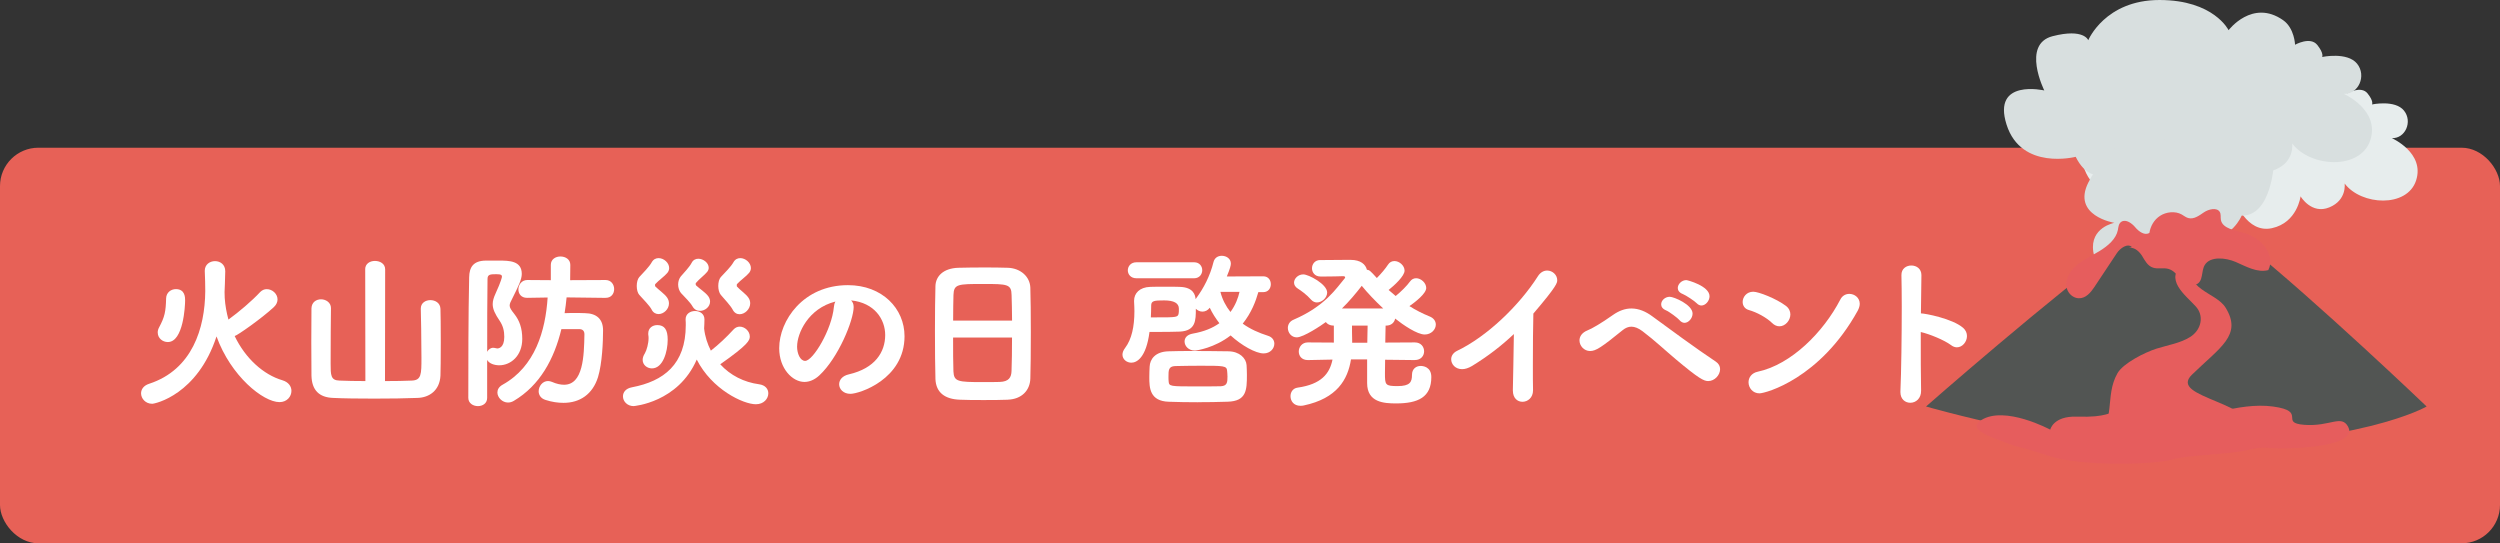
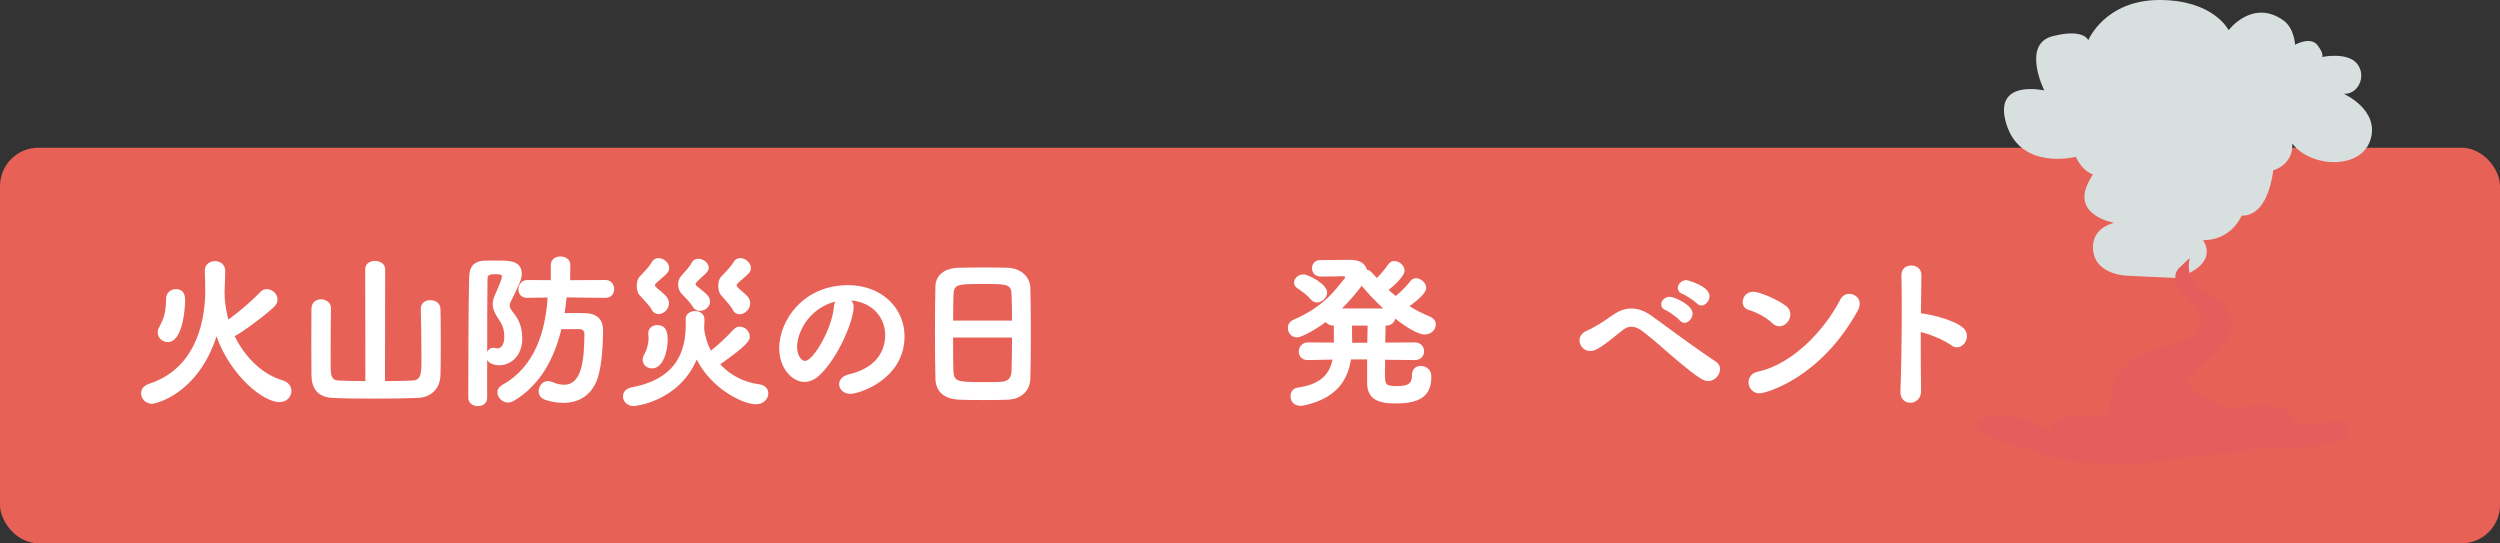
<svg xmlns="http://www.w3.org/2000/svg" id="_レイヤー_2" data-name="レイヤー 2" viewBox="0 0 613 133.22">
  <rect x="0" y="0" width="613" height="133.22" fill="#333333" stroke="none" />
  <defs>
    <style>
      .cls-1 {
        fill: #e7eded;
      }

      .cls-2 {
        fill: #e65d5d;
      }

      .cls-3 {
        fill: #fff;
      }

      .cls-4 {
        fill: #e76157;
      }

      .cls-5 {
        fill: #d8dfdf;
      }

      .cls-6 {
        fill: #525553;
      }
    </style>
  </defs>
  <g id="_レイヤー_17" data-name="レイヤー 17">
    <g>
      <rect class="cls-4" y="36.22" width="613" height="97" rx="9.41" ry="9.41" />
      <g>
-         <path class="cls-1" d="M539.98,47.54c-1.88,2.25-9.39,9.02-13.62,.45,0,0-12.21,3.16-15.5-7.21-3.29-10.37,8.45-7.66,8.45-7.66,0,0-5.17-10.37,1.88-12.17,7.04-1.8,7.98,.9,7.98,.9,0,0,3.76-9.02,15.97-9.02s15.5,6.76,15.5,6.76c0,0,5.33-7.06,12.21-2.25,2.58,1.8,2.7,5.52,2.7,5.52,0,0,3.41-1.92,4.97,.04,1.57,1.95,1.1,2.71,1.1,2.71,0,0,5.64-1.2,7.83,1.5,2.19,2.71,.31,6.91-2.97,6.76,0,0,8.14,3.61,5.95,10.37-2.19,6.76-13.46,6.16-17.53,.75,0,0,.63,4.06-3.76,5.86-4.38,1.8-7.04-2.71-7.04-2.71,0,0-.78,6.46-7.04,7.81-6.26,1.35-9.08-6.91-9.08-6.91,0,0,.02,3.31-4.54,3.31-3.13,0-3.44-4.81-3.44-4.81Z" />
        <g>
          <path class="cls-5" d="M523.85,37.96c-2.05,2.47-10.27,9.86-14.89,.49,0,0-13.35,3.45-16.95-7.89-3.6-11.34,9.25-8.38,9.25-8.38,0,0-5.65-11.34,2.05-13.31,7.7-1.97,8.73,.99,8.73,.99,0,0,4.11-9.86,17.46-9.86s16.95,7.4,16.95,7.4c0,0,5.82-7.72,13.35-2.47,2.82,1.97,2.95,6.04,2.95,6.04,0,0,3.72-2.1,5.44,.04,1.71,2.14,1.2,2.96,1.2,2.96,0,0,6.16-1.31,8.56,1.64,2.4,2.96,.34,7.56-3.25,7.4,0,0,8.9,3.94,6.51,11.34-2.4,7.4-14.72,6.74-19.17,.82,0,0,.68,4.44-4.11,6.41-4.79,1.97-7.7-2.96-7.7-2.96,0,0-.86,7.07-7.7,8.55-6.85,1.48-9.93-7.56-9.93-7.56,0,0,.03,3.62-4.96,3.62-3.42,0-3.77-5.26-3.77-5.26Z" />
          <path class="cls-5" d="M521.88,67.62s-7.75,0-8.61-5.93c-.86-5.93,5.17-7.05,5.17-7.05,0,0-10.54-1.72-6.35-9.95,4.19-8.23,11.94-11.94,11.94-11.94l33.59,6.68s-.43,13.55-7.97,13.45c0,0-2.37,6.02-9.47,6.02,0,0,4.52,5.76-6.46,9.28" />
        </g>
-         <path class="cls-6" d="M550.24,59.59c-.47,.15-4.17,1.62-5.63,1.01-3.55-1.49-5.49-3.25-9.44-2.74-.39,.05-.84,.06-1.07,.33-.22,.26-.15,.62-.15,.94,0,1.32-1.56,2.47-3.07,2.25-.99-.14-1.78-.75-2.62-1.23-1.8-1.04-3.98-1.52-6.14-1.45-19.01,13.88-49.86,40.97-49.86,40.97,0,0,35.15,10.17,60.55,9.93,46.13-.43,62.2-9.93,62.2-9.93,0,0-26.89-25.71-44.76-40.09Z" />
-         <path class="cls-2" d="M522.74,60.58c-1.07-1.03-2.9,.3-3.69,1.5-1.84,2.78-3.69,5.55-5.53,8.33-.87,1.31-2.11,2.81-3.86,2.72-1.04-.05-1.94-.7-2.44-1.48-1.24-1.94-.29-4.45,1.42-6.1,1.71-1.65,4.05-2.7,6.14-3.98,2.1-1.28,4.09-2.98,4.52-5.16,.14-.73,.17-1.58,.85-2.03,1.14-.73,2.62,.39,3.44,1.38,.82,1,2.34,2.09,3.45,1.33,.25-1.61,1.11-3.2,2.61-4.17,1.5-.98,3.71-1.22,5.29-.34,.55,.3,1.02,.72,1.64,.89,1.38,.37,2.69-.64,3.83-1.41,1.14-.77,3.08-1.24,3.83-.17,.42,.6,.19,1.37,.33,2.07,.41,2.09,3.53,2.56,5.87,3.22,4.26,1.22,7.56,5.51,5.74,9.05-2.72,.7-5.42-.89-7.96-1.99-2.54-1.1-6.3-1.43-7.61,.73-.95,1.57-.27,4.03-2.14,4.79-1.32,.53-2.82-.35-3.73-1.33-.91-.97-1.73-2.17-3.13-2.52-1.19-.3-2.52,.1-3.68-.28-1.35-.44-1.99-1.73-2.66-2.83-.68-1.1-1.86-2.25-3.28-2.02" />
        <path class="cls-2" d="M537.47,91.87c6.85-6.7,12.43-9.67,8.24-16.44-2.43-3.92-10.44-4.14-8.79-12.18l-2.88,2.72c-2.68,3.9,3.71,7.8,4.97,9.98,1.33,2.29,.43,5.15-1.97,6.67-2.4,1.52-5.45,1.98-8.24,2.86-2.94,.93-8.21,3.61-9.59,6.03-3.32,5.84,.01,11.57-5.94,16.72,17.06-2.06,39.93,2.61,41.99,.33-1.47-10.51-23.83-10.78-17.79-16.7Z" />
        <path class="cls-2" d="M520.13,100.92c-3.5,0-3,1.49-10.92,1.24-5.77-.18-6.49,3.19-6.49,3.19,0,0-11.19-6.03-16.96-2.31-3.32,2.15,1.65,3.84,6.04,5.5,4.39,1.66,1.85,.35,10.37,3.19,8.51,2.84,26.64,2.13,30.48,.95,3.84-1.18,13.73-1.18,18.67-2.37,4.94-1.18,3.84,0,12.08-.47,8.24-.47,14.01-2.13,12.36-5.2-1.65-3.07-4.39,0-10.71-.47-6.32-.47,.82-3.31-7.69-4.49-8.51-1.18-19.22,3.31-19.22,3.31" />
      </g>
      <g>
        <path class="cls-3" d="M37.27,99c-1.57,0-2.68-1.28-2.68-2.55,0-.95,.58-1.9,1.98-2.35,10.59-3.46,13.68-13.64,13.76-22.7,0-1.4-.04-3.3-.12-4.9v-.12c0-1.52,1.24-2.35,2.51-2.35s2.51,.82,2.51,2.47c0,1.32-.17,5.11-.17,5.11,.04,.62,.04,1.19,.04,1.44,.12,1.85,.45,3.63,.91,5.31,2.55-1.85,5.77-4.57,7.79-6.76,.5-.49,1.03-.7,1.61-.7,1.36,0,2.64,1.15,2.64,2.51,0,.62-.25,1.28-.91,1.9-2.97,2.76-8.9,6.92-9.6,7.09,2.64,5.52,7.09,9.48,11.7,10.84,1.52,.45,2.22,1.52,2.22,2.6,0,1.4-1.11,2.76-2.92,2.76-4,0-11.95-6.39-15.45-16.11-4.66,14.25-15,16.52-15.82,16.52Zm1.4-17.43c0-.41,.08-.82,.33-1.28,1.4-2.6,1.65-3.91,1.73-7.13,.04-1.48,1.24-2.27,2.39-2.27,2.27,0,2.27,2.06,2.27,2.8,0,1.28-.41,10.18-4.24,10.18-1.28,0-2.47-.95-2.47-2.31Z" />
        <path class="cls-3" d="M89.54,66.04c0-1.4,1.19-2.06,2.39-2.06,1.28,0,2.51,.7,2.51,2.06l-.04,27.4c2.43,0,4.78-.04,6.55-.12,2.39-.08,2.39-1.57,2.39-5.6,0-4.24-.12-11.04-.16-11.95v-.12c0-1.36,1.15-2.06,2.35-2.06s2.43,.7,2.47,2.14c.04,.82,.08,4.53,.08,8.2s-.04,7.33-.08,8.16c-.17,3.63-2.72,5.4-5.64,5.48-2.84,.12-6.76,.17-10.59,.17s-7.58-.04-10.09-.17c-3.42-.12-5.23-1.9-5.31-5.48,0-.78-.04-4.53-.04-8.28s.04-7.5,.04-8.2c.04-1.52,1.19-2.22,2.35-2.22s2.43,.78,2.43,2.14v.12c-.04,1.11-.08,9.68-.08,13.51,0,2.8,0,4.12,2.18,4.16,1.77,.08,4,.12,6.34,.12l-.04-27.4Z" />
        <path class="cls-3" d="M119.45,97.56c0,1.36-1.11,2.02-2.27,2.02s-2.35-.7-2.35-2.02c0-7.46,0-20.64,.21-29.58,.04-2.43,.99-4.04,4.04-4.08h3.3c2.47,0,5.56,.04,5.56,3.25,0,1.36-.78,2.93-2.31,6.02-.41,.78-.66,1.28-.66,1.73,0,.58,.37,1.11,1.15,2.1,1.24,1.57,1.94,3.46,1.94,6.1,0,4.16-2.84,6.47-5.64,6.47-1.24,0-2.51-.45-2.97-1.32v9.31Zm1.52-12.28c.17,0,.33,.04,.54,.08,.12,.04,.29,.08,.41,.08,.29,0,1.73-.12,1.73-2.84,0-1.44-.29-2.68-1.11-3.91-1.15-1.69-1.73-2.88-1.73-4.12,0-.82,.25-1.61,.7-2.6,1.4-3.05,1.57-4.04,1.57-4.12,0-.41-.21-.62-1.4-.62-1.52,0-2.14,.08-2.14,1.19-.08,5.03-.08,11.41-.08,17.84,.29-.58,.82-.99,1.52-.99Zm27.52-12.24l-9.56-.12c-.12,1.32-.29,2.6-.49,3.87,.82-.04,1.65-.04,2.51-.04s1.69,0,2.51,.04c2.8,.04,4.41,1.44,4.41,4.2s-.21,8.12-1.24,11.49c-1.32,4.2-4.45,6.3-8.45,6.3-1.36,0-2.84-.21-4.37-.7-1.24-.37-1.73-1.28-1.73-2.14,0-1.24,.95-2.51,2.31-2.51,.29,0,.62,.08,.95,.21,1.11,.49,2.1,.7,2.97,.7,4.7,0,4.9-7.09,4.99-12.36,0-.78-.37-1.28-1.28-1.28h-4.37c-1.77,7.33-5.27,13.8-11.66,17.59-.49,.29-.95,.41-1.44,.41-1.4,0-2.59-1.24-2.59-2.47,0-.7,.37-1.4,1.28-1.9,7.99-4.45,10.51-13.23,11.04-21.38l-4.99,.08h-.08c-1.44,0-2.1-1.03-2.1-2.06,0-1.11,.78-2.31,2.18-2.31l5.77,.04v-3.75c0-1.4,1.2-2.06,2.35-2.06,1.24,0,2.43,.7,2.43,2.06l-.04,3.75,8.69-.04c1.36,0,2.1,1.11,2.1,2.23s-.7,2.14-2.06,2.14h-.04Z" />
        <path class="cls-3" d="M155.39,99.58c-1.61,0-2.64-1.19-2.64-2.39,0-.99,.66-1.94,2.22-2.23,7.75-1.48,13.18-5.6,13.18-15.24,0-.45,0-.82-.04-1.32v-.12c0-1.32,1.15-2.02,2.31-2.02s2.31,.66,2.31,2.06c0,.78-.04,1.48-.08,2.22,.21,1.98,.82,3.79,1.65,5.44,1.94-1.52,3.83-3.3,5.56-5.19,.45-.49,.99-.7,1.52-.7,1.24,0,2.47,1.11,2.47,2.43,0,.91-.37,1.98-7.25,6.8,2.47,2.72,5.85,4.41,9.52,4.9,1.57,.21,2.27,1.19,2.27,2.22,0,1.32-1.11,2.68-3.05,2.68-3.09,0-10.79-3.63-14.5-10.96-4.57,10.55-15.41,11.41-15.45,11.41Zm4.41-23.65c-.58-1.07-2.02-2.47-3.05-3.63-.41-.45-.62-1.32-.62-2.18s.21-1.73,.62-2.18c.87-.95,2.47-2.55,3.05-3.62,.41-.74,1.03-1.03,1.69-1.03,1.28,0,2.59,1.15,2.59,2.43,0,.37-.12,.78-.41,1.15-.7,.87-2.1,1.81-3.01,2.8-.04,.04-.04,.17-.04,.25,0,.12,0,.25,.04,.29,.74,.78,2.31,1.85,2.92,2.76,.33,.49,.45,.95,.45,1.44,0,1.4-1.28,2.6-2.55,2.6-.62,0-1.28-.29-1.69-1.07Zm-2.22,12.32c0-.49,.17-1.03,.54-1.61,.45-.74,.91-2.47,.91-3.71,0-.21,0-.41-.04-.62-.04-.16-.04-.37-.04-.54,0-1.36,1.07-2.06,2.22-2.06,1.81,0,2.55,1.19,2.55,3.58,0,2.93-1.15,7.04-3.87,7.04-1.19,0-2.27-.86-2.27-2.1Zm14.05-12.03c-.7,0-1.36-.29-1.81-1.07-.58-1.03-1.85-2.22-2.84-3.3-.45-.54-.7-1.32-.7-2.1,0-.74,.25-1.48,.66-1.98,.78-.91,2.1-2.27,2.64-3.3,.37-.74,.99-1.03,1.65-1.03,1.24,0,2.55,1.03,2.55,2.22,0,.33-.12,.66-.37,.99-.62,.78-1.98,1.77-2.76,2.72-.04,.04-.08,.16-.08,.25,0,.16,.08,.33,.12,.37,.82,.78,2.31,1.73,2.97,2.64,.33,.45,.45,.91,.45,1.32,0,1.28-1.24,2.27-2.47,2.27Zm8.03-.29c-.58-1.07-1.94-2.47-2.92-3.63-.41-.49-.62-1.36-.62-2.18,0-.87,.21-1.73,.62-2.18,.87-.95,2.51-2.55,3.09-3.62,.41-.74,1.03-1.03,1.69-1.03,1.28,0,2.6,1.15,2.6,2.43,0,.37-.12,.78-.41,1.15-.7,.87-2.1,1.81-3.01,2.8-.04,.04-.04,.21-.04,.33s0,.21,.04,.25c.7,.82,2.18,1.81,2.8,2.72,.33,.45,.45,.95,.45,1.4,0,1.44-1.32,2.68-2.6,2.68-.66,0-1.28-.33-1.69-1.11Z" />
        <path class="cls-3" d="M209.32,75.23c0,3.34-3.79,12.52-8.41,16.81-1.19,1.11-2.47,1.61-3.67,1.61-2.88,0-6.18-3.21-6.18-8.28,0-6.76,5.89-15.45,16.85-15.45,8.41,0,13.88,5.73,13.88,12.52,0,10.59-11.12,14.13-13.27,14.13-1.73,0-2.76-1.15-2.76-2.35,0-1.03,.74-2.06,2.39-2.43,6.43-1.48,8.9-5.48,8.9-9.64,0-3.83-2.6-7.91-8.36-8.49,.41,.41,.62,.91,.62,1.57Zm-13.88,9.72c0,1.77,.78,3.54,1.98,3.54,1.94,0,6.55-7.7,7.05-13.23,.04-.49,.16-.95,.37-1.32-6.71,1.69-9.39,7.87-9.39,11Z" />
        <path class="cls-3" d="M247.13,98.01c-1.77,.08-3.91,.08-5.97,.08s-4.12,0-5.77-.08c-3.67-.12-5.89-1.73-6.02-5.07-.08-2.68-.12-7.25-.12-11.87,0-4.08,.04-8.2,.12-10.96,.08-2.39,1.94-4.33,5.6-4.45,1.57-.04,4.12-.08,6.67-.08,2.06,0,4.12,.04,5.52,.08,3.09,.12,5.4,2.18,5.48,4.9,.08,2.51,.12,6.72,.12,10.88,0,4.61-.04,9.19-.12,11.37-.08,2.93-2.14,5.07-5.52,5.19Zm1.03-19.4c0-2.43-.08-4.7-.12-6.26-.04-2.68-1.03-2.72-6.92-2.72-6.26,0-7.25,0-7.33,2.72-.04,1.61-.08,3.83-.08,6.26h14.46Zm-14.46,4.16c0,3.25,0,6.39,.08,8.28,.12,2.55,1.11,2.64,7.25,2.64,1.52,0,3.05,0,4.12-.04,2.22-.08,2.84-1.11,2.88-2.72,.08-2.02,.12-5.03,.12-8.16h-14.46Z" />
-         <path class="cls-3" d="M308.55,71.61c-.62,2.22-1.69,5.07-3.83,7.75,1.81,1.32,3.96,2.27,6.18,2.97,1.07,.33,1.57,1.11,1.57,1.94,0,1.19-.99,2.39-2.64,2.39-1.94,0-5.44-1.98-8.08-4.41-3.91,3.05-8.32,3.71-8.78,3.71-1.52,0-2.51-1.11-2.51-2.22,0-.87,.58-1.69,2.02-1.94,2.76-.49,4.86-1.36,6.51-2.55-.91-1.19-1.73-2.43-2.35-3.79-.5,.66-1.15,.95-1.81,.95-.62,0-1.19-.29-1.61-.7,0,2.84,0,5.4-3.91,5.6-1.07,.04-3.17,.08-5.27,.08h-2.18c-.82,6.34-3.13,7.54-4.45,7.54-1.15,0-2.18-.82-2.18-1.98,0-.49,.21-1.07,.66-1.65,1.61-2.14,2.27-5.23,2.27-9.02,0-.74-.04-1.52-.08-2.31v-.25c0-1.77,1.32-3.3,3.96-3.38,1.07-.04,2.43-.04,3.75-.04s2.6,0,3.46,.04c3.46,.08,3.83,2.1,3.91,2.97v.04l.21-.29c1.73-2.35,3.34-5.36,4.2-8.86,.29-1.03,1.11-1.48,2.02-1.48,1.11,0,2.22,.7,2.22,1.9,0,.45-.17,1.19-.99,3.17l8.94-.04c1.24,0,1.85,.95,1.85,1.94s-.62,1.94-1.85,1.94h-1.19Zm-29.91-3.38c-1.4,0-2.1-.99-2.1-1.94s.7-1.98,2.1-1.98h14.17c1.32,0,1.98,.99,1.98,1.94s-.66,1.98-1.98,1.98h-14.17Zm15.08,30.4c-2.47,0-4.86-.04-7.09-.12-4.74-.12-4.82-3.46-4.82-6.02,0-.95,.04-1.85,.08-2.6,.08-1.77,1.32-3.67,4.66-3.75,1.44-.04,3.3-.08,5.31-.08,3.05,0,6.51,.04,9.35,.08,2.72,.04,4.33,1.69,4.45,3.38,.04,.78,.08,1.57,.08,2.39,0,3.71-.08,6.47-4.74,6.59-2.35,.08-4.82,.12-7.29,.12Zm-10.22-20.81c5.11,0,5.36,0,5.52-1.07,.04-.12,.04-.58,.04-1.07q0-2.02-3.62-2.02c-2.39,0-3.17,.08-3.17,1.24,0,.99-.04,1.98-.08,2.92h1.32Zm17.47,14.38c0-.41-.04-.86-.08-1.28-.08-1.24-.87-1.24-6.59-1.24-2.14,0-4.37,.04-6.18,.08-1.61,.08-1.61,1.03-1.61,2.64,0,.37,0,.74,.04,1.11,.12,1.24,.25,1.24,7.09,1.24,1.94,0,3.91,0,5.69-.04,1.61-.08,1.65-.99,1.65-2.51Zm-1.73-20.64c.5,1.94,1.36,3.54,2.47,4.94,1.24-1.69,1.89-3.46,2.22-4.94h-4.7Z" />
        <path class="cls-3" d="M346.88,88.29l-7.25-.08c0,1.24-.04,2.35-.04,3.25,0,2.92,.04,3.21,3.09,3.21s3.54-.99,3.54-2.76c0-1.48,1.03-2.18,2.14-2.18,.49,0,2.6,.16,2.6,2.72,0,4.94-3.21,6.47-8.65,6.47-2.97,0-7.09-.25-7.09-4.98v-5.81h-3.96c-.78,4.94-3.42,9.56-11.58,11.29-.29,.08-.58,.08-.82,.08-1.65,0-2.43-1.19-2.43-2.35,0-.99,.58-1.94,1.73-2.1,5.81-.82,7.87-3.42,8.57-6.88l-5.97,.12h-.08c-1.52,0-2.22-1.03-2.22-2.1s.78-2.23,2.22-2.23h.04l6.34,.04v-4.16h-.08c-.86,0-1.52-.37-1.89-.87-1.03,.78-5.48,3.75-7.13,3.75-1.32,0-2.18-1.15-2.18-2.31,0-.78,.41-1.61,1.4-2.02,7.87-3.38,10.59-7.87,12.44-10.01,.17-.17,.21-.29,.21-.37,0-.21-.21-.29-.54-.29-1.28,.04-2.6,.08-4.29,.08h-1.24c-1.36,0-2.06-1.03-2.06-2.02s.7-2.02,2.02-2.02h1.15c1.73,0,3.34-.04,5.15-.04h1.15c2.47,0,3.67,1.11,4,2.43,.62,.04,.82,.25,2.43,2.02,1.07-1.07,2.14-2.35,2.72-3.25,.41-.66,.99-.91,1.61-.91,1.19,0,2.47,1.11,2.47,2.35,0,1.32-2.51,3.63-3.91,4.74l1.73,1.48c1.32-1.07,2.76-2.51,3.5-3.54,.41-.58,.95-.82,1.52-.82,1.19,0,2.47,1.15,2.47,2.39,0,1.36-2.64,3.42-4.12,4.45,1.52,.95,3.17,1.81,4.9,2.51,1.07,.41,1.57,1.19,1.57,2.02,0,1.19-1.11,2.43-2.72,2.43-1.85,0-5.31-2.35-7.25-3.91-.16,.91-.91,1.73-2.22,1.73h-.12c0,1.11-.08,2.55-.08,4.16l7.21-.04h.04c1.52,0,2.27,1.11,2.27,2.18s-.74,2.14-2.27,2.14h-.04Zm-23.98-14.13c-.49,0-.99-.21-1.4-.66-1.07-1.24-2.64-2.35-3.25-2.72-.66-.41-.95-.95-.95-1.48,0-.99,.99-2.02,2.27-2.02s5.85,2.39,5.85,4.45c0,1.28-1.28,2.43-2.51,2.43Zm16.27,1.48c-1.98-1.85-3.83-3.79-5.27-5.56-1.4,1.81-3.01,3.75-4.86,5.56h10.13Zm-3.91,8.4c0-1.61,.08-3.09,.08-4.2h-3.83c0,1.11,0,2.39,.04,3.54v.66h3.71Z" />
-         <path class="cls-3" d="M370.95,95.75c.04-3.09,.21-9.15,.25-13.84-3.05,2.88-6.3,5.4-10.26,7.83-.91,.54-1.73,.78-2.43,.78-1.65,0-2.68-1.19-2.68-2.43,0-.78,.45-1.57,1.44-2.06,7.25-3.46,15.2-11.04,19.82-18.29,.62-.99,1.48-1.4,2.27-1.4,1.32,0,2.47,1.07,2.47,2.35,0,.66,0,1.36-5.85,8.2-.08,2.72-.12,8.12-.12,12.69,0,2.43,0,4.61,.04,6.06v.08c0,1.81-1.32,2.8-2.59,2.8-1.2,0-2.35-.87-2.35-2.72v-.04Z" />
        <path class="cls-3" d="M410.9,88.09c-2.64-2.22-5.11-4.57-8.16-6.88-.99-.74-1.9-1.11-2.72-1.11-.74,0-1.44,.29-2.1,.82-5.27,4.28-6.63,5.15-8.03,5.15-1.48,0-2.6-1.28-2.6-2.6,0-.95,.58-1.9,1.98-2.47,.99-.37,3.34-1.73,6.14-3.71,1.61-1.15,3.13-1.65,4.61-1.65,1.81,0,3.54,.74,5.15,1.94,3.3,2.43,11.21,8.24,15.53,11.08,.74,.49,1.07,1.15,1.07,1.85,0,1.44-1.32,2.93-2.93,2.93-1.03,0-2.27-.58-7.95-5.36Zm.95-9.56c-.45-.54-2.59-2.14-3.34-2.43-.87-.37-1.19-.91-1.19-1.48,0-.95,.95-1.85,2.1-1.85,1.03,0,5.6,1.94,5.6,4.12,0,1.15-.99,2.27-1.98,2.27-.41,0-.82-.21-1.2-.62Zm4.2-4.16c-.5-.54-2.68-1.98-3.42-2.27-.87-.33-1.24-.91-1.24-1.48,0-.95,.95-1.94,2.1-1.94,.29,0,5.69,1.44,5.69,3.96,0,1.15-.99,2.27-1.98,2.27-.41,0-.78-.17-1.15-.54Z" />
        <path class="cls-3" d="M434.51,79.19c-1.4-1.36-3.79-2.64-5.69-3.17-1.03-.29-1.52-1.11-1.52-1.98,0-1.19,.95-2.51,2.6-2.51,1.32,0,5.64,1.69,7.99,3.46,.78,.58,1.11,1.36,1.11,2.1,0,1.48-1.24,2.92-2.68,2.92-.62,0-1.24-.25-1.81-.82Zm-3.09,17.26c-1.65,0-2.68-1.36-2.68-2.72,0-1.11,.7-2.27,2.31-2.6,8.2-1.77,16.07-9.72,20.19-17.67,.49-.99,1.36-1.4,2.22-1.4,1.28,0,2.55,.95,2.55,2.43,0,.49-.17,1.07-.49,1.69-9.23,16.69-22.62,20.27-24.1,20.27Z" />
        <path class="cls-3" d="M471.05,95.79c.04,1.9-1.28,2.97-2.64,2.97-1.24,0-2.43-.87-2.43-2.6v-.16c.21-4.61,.33-13.72,.33-20.85,0-3.13-.04-5.85-.08-7.66-.04-1.69,1.28-2.39,2.43-2.39,1.24,0,2.47,.78,2.47,2.35v.08l-.12,9.31c.95,0,7.66,1.24,10.34,3.54,.66,.58,.95,1.28,.95,2.02,0,1.4-1.11,2.76-2.47,2.76-.45,0-.95-.16-1.44-.54-1.65-1.24-5.27-2.72-7.42-3.21,0,5.52,0,11.12,.08,14.38Z" />
      </g>
    </g>
  </g>
</svg>